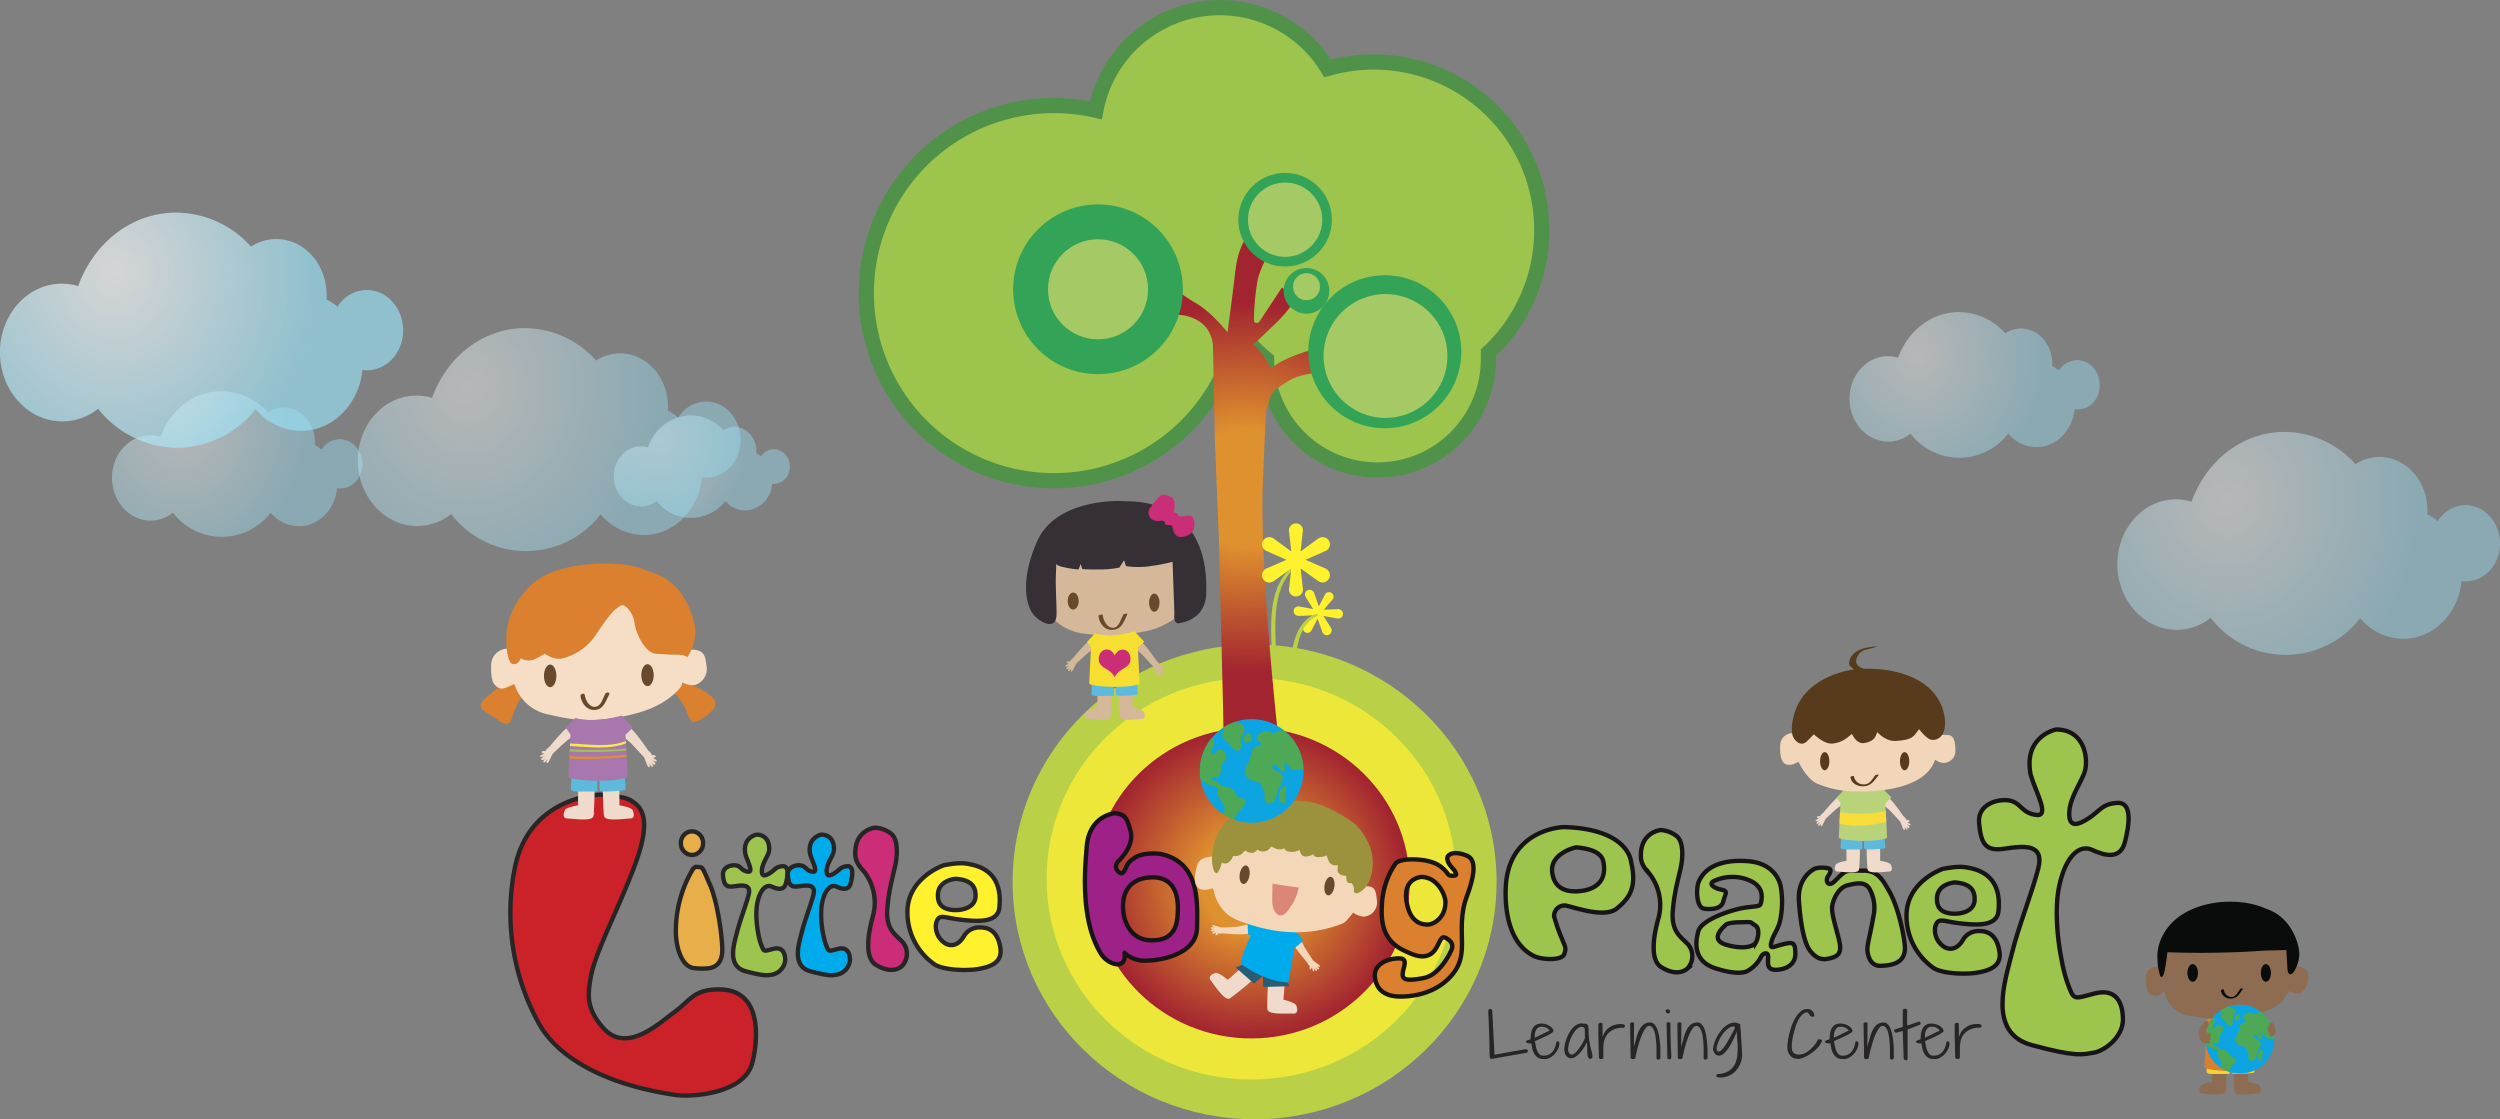
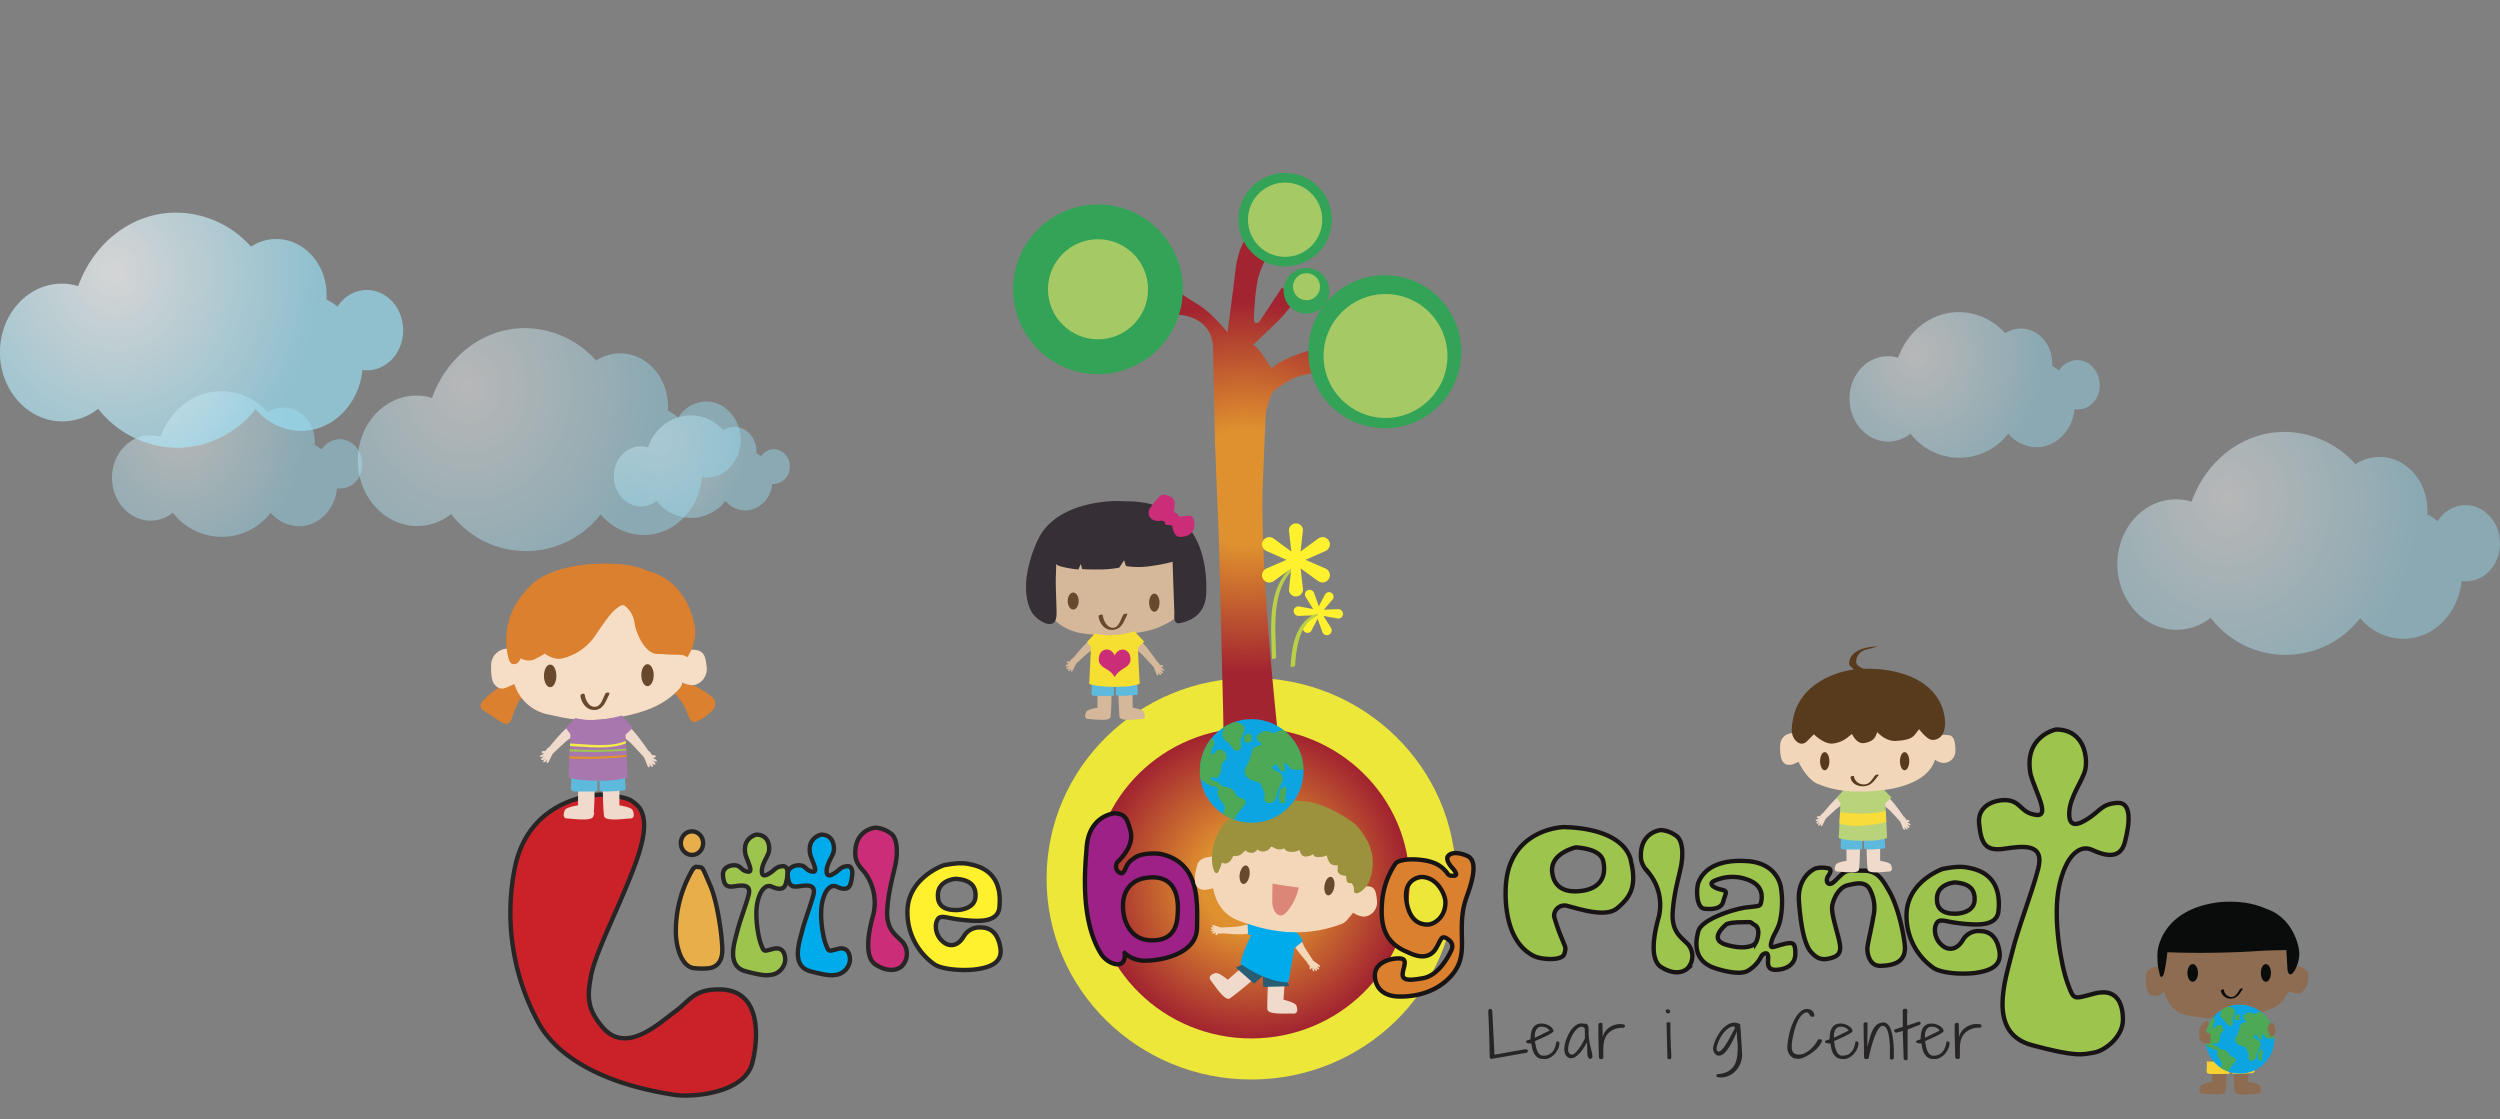
<svg xmlns="http://www.w3.org/2000/svg" xmlns:xlink="http://www.w3.org/1999/xlink" viewBox="0 0 628.45 281.36">
  <rect x="0" y="0" width="628.45" height="281.36" fill="#808080" stroke="none" />
  <defs>
    <style>.cls-1,.cls-2{fill:none;}.cls-1{clip-rule:evenodd;}.cls-3{opacity:0.43;}.cls-4{fill:url(#radial-gradient);}.cls-5{fill:url(#radial-gradient-2);}.cls-6{opacity:0.67;}.cls-7{fill:url(#radial-gradient-3);}.cls-8{fill:url(#radial-gradient-4);}.cls-9{fill:url(#radial-gradient-5);}.cls-10{fill:url(#radial-gradient-6);}.cls-11{fill:#b9d047;}.cls-12{fill:#ece738;}.cls-13{fill:url(#radial-gradient-7);}.cls-14{fill:#cb2229;}.cls-14,.cls-15,.cls-16,.cls-17,.cls-18,.cls-19{stroke:#272525;stroke-linecap:round;stroke-linejoin:round;}.cls-14,.cls-15,.cls-16,.cls-17,.cls-18,.cls-19,.cls-31,.cls-32,.cls-55{stroke-width:1.1px;}.cls-15{fill:#e7ae4a;}.cls-16,.cls-29,.cls-55,.cls-62{fill:#9dc44d;}.cls-17,.cls-42{fill:#00abeb;}.cls-18,.cls-35,.cls-39{fill:#cb2d78;}.cls-19,.cls-67{fill:#fff12d;}.cls-20,.cls-22,.cls-56{fill:#f0dacb;}.cls-20,.cls-56{stroke:#f0dacb;}.cls-20,.cls-45{stroke-width:0.55px;}.cls-21{fill:#5ebadd;}.cls-23,.cls-32{fill:#da802f;}.cls-23,.cls-24,.cls-25,.cls-38,.cls-39,.cls-47,.cls-48,.cls-49,.cls-52,.cls-57,.cls-61{fill-rule:evenodd;}.cls-24{fill:#f5dec5;}.cls-25{fill:#a777ae;}.cls-26{fill:#69492d;}.cls-27{clip-path:url(#clip-path);}.cls-28{fill:#f5ec49;}.cls-30{fill:#df912f;}.cls-31{fill:#9e2188;}.cls-31,.cls-32,.cls-55{stroke:#181415;}.cls-33,.cls-37{fill:#d4b899;}.cls-34{fill:#362f35;}.cls-36{fill:#674a2d;}.cls-37{stroke:#d4b899;stroke-width:0.47px;}.cls-38{fill:#f7df31;}.cls-40{fill:#f3d7b8;}.cls-41{fill:#285d74;}.cls-43{fill:#9c913d;}.cls-44{fill:#db8676;}.cls-45,.cls-48,.cls-54{fill:#8d6c51;}.cls-45{stroke:#8d6c51;}.cls-46{fill:#f5d230;}.cls-47{fill:#da7f30;}.cls-49,.cls-53{fill:#0a0c0c;}.cls-50{fill:#0da4e2;}.cls-51{clip-path:url(#clip-path-2);}.cls-52{fill:#4da955;}.cls-56{stroke-width:0.45px;}.cls-57{fill:#b9d37a;}.cls-58{fill:#f2d6b9;}.cls-59{fill:#573b1c;}.cls-60{clip-path:url(#clip-path-3);}.cls-61{fill:#f8dc39;}.cls-62{stroke:#51924b;stroke-width:3.83px;}.cls-63{fill:url(#radial-gradient-8);}.cls-64{fill:#33a357;}.cls-65{fill:#a5c965;}.cls-66{clip-path:url(#clip-path-4);}.cls-68{fill:#272525;}</style>
    <radialGradient id="radial-gradient" cx="55.89" cy="-1161.32" r="27.17" gradientTransform="matrix(1, -0.02, 0.03, 1.11, 144.32, 1400.66)" gradientUnits="userSpaceOnUse">
      <stop offset="0" stop-color="#fff" />
      <stop offset="0.82" stop-color="#98dff5" />
    </radialGradient>
    <radialGradient id="radial-gradient-2" cx="-64.26" cy="-1166.68" r="38.61" xlink:href="#radial-gradient" />
    <radialGradient id="radial-gradient-3" cx="-79.46" cy="-1201.69" r="62.24" xlink:href="#radial-gradient" />
    <radialGradient id="radial-gradient-4" cx="8.18" cy="-1174.32" r="59.06" xlink:href="#radial-gradient" />
    <radialGradient id="radial-gradient-5" cx="372.84" cy="-1174.8" r="38.61" xlink:href="#radial-gradient" />
    <radialGradient id="radial-gradient-6" cx="449.67" cy="-1140.91" r="59.06" xlink:href="#radial-gradient" />
    <radialGradient id="radial-gradient-7" cx="314.55" cy="221.99" r="39.43" gradientUnits="userSpaceOnUse">
      <stop offset="0" stop-color="#df912f" />
      <stop offset="0.31" stop-color="#df912f" />
      <stop offset="0.99" stop-color="#a22430" />
    </radialGradient>
    <clipPath id="clip-path">
      <path class="cls-1" d="M144.58,180.49,142.24,183l1.17,1.62-.54,10.78s2.43,1.08,9.61.81a17.61,17.61,0,0,0,5.3-.81l-.54-10.69,1.89-1.8-2.88-3.05S150.06,181.93,144.58,180.49Z" />
    </clipPath>
    <clipPath id="clip-path-2">
      <circle class="cls-2" cx="563.06" cy="261.22" r="8.67" />
    </clipPath>
    <clipPath id="clip-path-3">
      <path class="cls-1" d="M463.56,198.5l-1.9,2.05,1,1.32-.44,8.79s2,.88,7.84.66a14.36,14.36,0,0,0,4.32-.66l-.44-8.72,1.54-1.46L473.08,198S468,199.67,463.56,198.5Z" />
    </clipPath>
    <radialGradient id="radial-gradient-8" cx="313.02" cy="122.63" r="47.03" xlink:href="#radial-gradient-7" />
    <clipPath id="clip-path-4">
      <circle class="cls-2" cx="314.65" cy="193.8" r="13.03" />
    </clipPath>
  </defs>
  <title>Asset 1</title>
  <g id="Layer_2" data-name="Layer 2">
    <g id="Layer_1-2" data-name="Layer 1">
      <g class="cls-3">
        <path class="cls-4" d="M198.54,117.14a4.19,4.19,0,0,0-4.14-4.23,3.86,3.86,0,0,0-3.06,1.82,6.79,6.79,0,0,0-1.2-.79,7.16,7.16,0,0,0,0-.77c-.13-3.36-2.7-6-5.74-5.86a5.07,5.07,0,0,0-2.56.83,11.07,11.07,0,0,0-8.66-3.73,11.7,11.7,0,0,0-10.3,8.06,6.19,6.19,0,0,0-2.07-.26c-3.76.16-6.67,3.67-6.51,7.84s3.35,7.42,7.11,7.26a6.33,6.33,0,0,0,3.66-1.38,10.9,10.9,0,0,0,17.29,0,6.52,6.52,0,0,0,5.25,2.39,7.11,7.11,0,0,0,6.48-6.68,3.6,3.6,0,0,0,.65,0A4.22,4.22,0,0,0,198.54,117.14Z" />
      </g>
      <g class="cls-3">
        <path class="cls-5" d="M91.08,116.42c-.14-3.46-2.77-6.15-5.89-6A5.48,5.48,0,0,0,80.84,113a9.64,9.64,0,0,0-1.71-1.12,10.16,10.16,0,0,0,0-1.09C79,106,75.31,102.28,71,102.46a7.21,7.21,0,0,0-3.64,1.18A15.74,15.74,0,0,0,55,98.35c-6.71.29-12.31,5-14.65,11.45a8.79,8.79,0,0,0-2.94-.37c-5.34.23-9.48,5.22-9.25,11.14s4.76,10.54,10.1,10.31a9,9,0,0,0,5.21-2,15.48,15.48,0,0,0,24.58,0,9.26,9.26,0,0,0,7.46,3.39c4.84-.21,8.69-4.32,9.2-9.49a5.13,5.13,0,0,0,.92,0C88.8,122.78,91.22,119.88,91.08,116.42Z" />
      </g>
      <g class="cls-6">
        <path class="cls-7" d="M101.34,82.6c-.22-5.57-4.47-9.91-9.49-9.7a8.84,8.84,0,0,0-7,4.18,15.55,15.55,0,0,0-2.76-1.8,16.41,16.41,0,0,0,0-1.76C81.8,65.81,75.92,59.81,69,60.1A11.62,11.62,0,0,0,63.09,62a25.36,25.36,0,0,0-19.83-8.54c-10.81.47-19.84,8-23.61,18.46a14.18,14.18,0,0,0-4.73-.6C6.31,71.71-.36,79.75,0,89.3s7.66,17,16.28,16.62a14.49,14.49,0,0,0,8.39-3.16,25.57,25.57,0,0,0,20.92,9.79,25.47,25.47,0,0,0,18.69-9.71,14.92,14.92,0,0,0,12,5.47c7.8-.34,14-7,14.83-15.3a8.24,8.24,0,0,0,1.49.07C97.67,92.86,101.56,88.17,101.34,82.6Z" />
      </g>
      <g class="cls-3">
        <path class="cls-8" d="M186.16,110.14c-.21-5.29-4.24-9.4-9-9.2a8.39,8.39,0,0,0-6.65,4,14.75,14.75,0,0,0-2.62-1.71,15.53,15.53,0,0,0,0-1.67c-.29-7.31-5.87-13-12.47-12.73a11,11,0,0,0-5.57,1.81A24.07,24.07,0,0,0,131,82.5c-10.26.44-18.83,7.61-22.4,17.52a13.44,13.44,0,0,0-4.49-.57c-8.17.35-14.51,8-14.15,17s7.27,16.12,15.45,15.77a13.75,13.75,0,0,0,8-3,23.68,23.68,0,0,0,37.59.07,14.17,14.17,0,0,0,11.41,5.19c7.4-.32,13.29-6.6,14.08-14.52a7.84,7.84,0,0,0,1.41.07C182.67,119.88,186.37,115.43,186.16,110.14Z" />
      </g>
      <g class="cls-3">
        <path class="cls-9" d="M527.82,96.54c-.14-3.46-2.77-6.15-5.89-6a5.48,5.48,0,0,0-4.35,2.59A9.63,9.63,0,0,0,515.87,92a10.16,10.16,0,0,0,0-1.09c-.19-4.78-3.84-8.51-8.15-8.32a7.21,7.21,0,0,0-3.64,1.18,15.74,15.74,0,0,0-12.3-5.3c-6.71.29-12.31,5-14.65,11.45a8.79,8.79,0,0,0-2.94-.37c-5.34.23-9.48,5.22-9.25,11.14s4.76,10.54,10.1,10.31a9,9,0,0,0,5.21-2,15.48,15.48,0,0,0,24.58,0,9.26,9.26,0,0,0,7.46,3.39c4.84-.21,8.69-4.32,9.2-9.49a5.13,5.13,0,0,0,.92,0C525.54,102.9,528,100,527.82,96.54Z" />
      </g>
      <g class="cls-3">
        <path class="cls-10" d="M628.44,136.19c-.21-5.29-4.24-9.4-9-9.2a8.39,8.39,0,0,0-6.65,4,14.74,14.74,0,0,0-2.62-1.71,15.53,15.53,0,0,0,0-1.67c-.29-7.31-5.87-13-12.47-12.73a11,11,0,0,0-5.57,1.81,24.07,24.07,0,0,0-18.82-8.1c-10.26.44-18.83,7.61-22.4,17.52a13.45,13.45,0,0,0-4.49-.57c-8.17.35-14.51,8-14.15,17s7.27,16.12,15.45,15.77a13.75,13.75,0,0,0,8-3,23.68,23.68,0,0,0,37.59.07,14.16,14.16,0,0,0,11.41,5.19c7.4-.32,13.29-6.6,14.08-14.52a7.83,7.83,0,0,0,1.41.07C625,145.93,628.65,141.48,628.44,136.19Z" />
      </g>
-       <ellipse class="cls-11" cx="315.38" cy="221.69" rx="60.83" ry="59.67" />
      <ellipse class="cls-12" cx="314.55" cy="220.89" rx="51.46" ry="50.48" />
      <ellipse class="cls-13" cx="314.55" cy="221.99" rx="39.81" ry="39.05" />
      <path class="cls-14" d="M150.95,199.75s-17.85.18-21.53,18.4A57.66,57.66,0,0,0,135.31,257c1.35,2.46,7.73,14.17,34.22,18.22,4.55.69,17.3-.37,19.5-7.73.89-3,4-18.77-8.28-18.77-6.44,0-7.18,2.76-11.22,5.7s-12.14,10.67-18,3.86c-4.15-4.8-3.86-8.1-2.94-13.06s5.89-15.09,8.83-22.26,7.18-17.3,2.21-21C158.65,201.26,158.31,200.31,150.95,199.75Z" />
      <path class="cls-15" d="M174.21,218.42a30.46,30.46,0,0,0-4.3,16.47c.15,3.5,1.53,8.29,4.71,8.49a16,16,0,0,0,3.68,0c1.23-.2,3.38-1,3.27-4.91s-1.33-12.07-3.07-16-1.74-4.5-2.76-4.5S175.13,217.6,174.21,218.42Z" />
      <path class="cls-16" d="M190.14,209.81s-3.58.72-2.76,4.91c.51,1.84,2.15,4.61.61,4.4s-1.64-1.23-2.76-1.53-3.68.2-3.48,2.46.72,3.07,2.76,2.76,4.4-.61,3.68,2.15-2.15,6.34-2.87,9.21-2.76,8.7,2.15,10,5.53,1,6.75.82a4.17,4.17,0,0,0,3.17-3.58c0-1.84-.72-3.48-3.07-2.87s-2.25.82-3-1.13-1.64-7.16-.92-10.54,2.25-4.6,3.58-4,3.07,1.13,3.58-.82.82-4.4-.82-4.3-1.84.82-3.07,1.64-2.25,1.13-2.15-.61,1.43-3.38,1.74-4.61S193.31,209.81,190.14,209.81Z" />
      <path class="cls-17" d="M206.42,209.81s-3.58.72-2.76,4.91c.51,1.84,2.15,4.61.61,4.4s-1.64-1.23-2.76-1.53-3.68.2-3.48,2.46.72,3.07,2.76,2.76,4.4-.61,3.68,2.15-2.15,6.34-2.87,9.21-2.76,8.7,2.15,10,5.53,1,6.75.82a4.17,4.17,0,0,0,3.17-3.58c0-1.84-.72-3.48-3.07-2.87s-2.25.82-3-1.13-1.64-7.16-.92-10.54,2.25-4.6,3.58-4,3.07,1.13,3.58-.82.82-4.4-.82-4.3-1.84.82-3.07,1.64-2.25,1.13-2.15-.61,1.43-3.38,1.74-4.61S209.59,209.81,206.42,209.81Z" />
      <path class="cls-18" d="M220,208.06s-5.09.45-5,6.52c0,1.79.8,3,2.23,4.55a12.77,12.77,0,0,1,2.32,10.72c-1.25,4.38-2.41,10.8.63,12.68s5.27,1.43,6.52.36a4.55,4.55,0,0,0,.27-6c-1.7-1.87-4.29-3.12-3.93-8.3s1.7-9.2,2.14-11.7.54-6.34-1.43-7.5A7.07,7.07,0,0,0,220,208.06Z" />
      <path class="cls-19" d="M251.48,238.33c-.54-3.57-2.32-5.18-4.91-5.18a4.5,4.5,0,0,0-4.29,2.23c-1,1.7-2.59,2.77-4.46,1.88a5,5,0,0,1-2.5-5.18c.45-1.61,1.07-1.79,2.86-1.43a41,41,0,0,0,6.25.8c2.23.09,6.43.18,6.79-3.3s.09-9.29-7-10.81c-1.53-.33-2.86-.62-7,.18,0,0-9.2,3.12-9.11,11.88a15.93,15.93,0,0,0,6.7,12.95c1.93,1.43,7.68,1.79,11,1.25S252,241.9,251.48,238.33Zm-11.25-17.41c4.46.27,5.06,2.5,5,4.38-.09,2.95-3.48,3.48-4.91,3.48-4.38,0-4.55-2.5-4.55-3.75C235.77,221.19,240.23,220.92,240.23,220.92Z" />
      <path class="cls-20" d="M155.43,194.9v7.78s3.08.43,3.37,1.15.51,1.67-.41,1.65-6,.8-6.29-.42a79.76,79.76,0,0,1-.25-8.66,8.26,8.26,0,0,0-.49-2.05s4.14-.48,4.07.55" />
      <path class="cls-20" d="M145.59,194.9v7.78s-3.08.43-3.37,1.15-.51,1.67.41,1.65,6,.8,6.29-.42a79.66,79.66,0,0,0,.25-8.66,8.27,8.27,0,0,1,.49-2.05s-4.14-.48-4.07.55" />
      <path class="cls-21" d="M143.61,196.12l-.07,1.86s-.28,1,1.24,1h4l1.38-.07v-2.55h.55v2.21s-.14.41,1.66.41,4.07-.28,4.07-.28.9.14.83-.62-.21-2.69-.21-2.69H143.54Z" />
      <path class="cls-22" d="M155.73,184.48s2.3,1.74,3.08,2.55,3.07,3.31,3.07,3.31.61,1.43.72,1.77.41.92.65.75-.1-1-.1-1,.6,1.11.94.88-.62-1.28-.62-1.28.83,1,1.22.72-.85-1.17-.85-1.17,1.14.71,1.26.33-1-.78-1-.78.9-.21.75-.48a.86.86,0,0,0-.94-.21s-.43-.93-.89-1.11c0,0-4.33-6.41-5.41-6.27s-1.84,2-1.84,2" />
      <path class="cls-22" d="M145.39,184.23s-2.36,1.5-3.19,2.22-3.23,3-3.23,3-.7,1.33-.83,1.66-.48.85-.69.68.18-.95.18-.95-.67,1-1,.77.71-1.19.71-1.19-.88.9-1.24.6.91-1.06.91-1.06-1.16.59-1.24.22,1.06-.67,1.06-.67-.85-.27-.69-.52a.84.84,0,0,1,.93-.13s.49-.87.95-1c0,0,4.71-5.85,5.74-5.63s1.62,2,1.62,2" />
      <path class="cls-23" d="M125.71,172.77a8.37,8.37,0,0,0-2.25,1.53,14.65,14.65,0,0,0-2.34,2.16,1.41,1.41,0,0,0,.36,2.07c1.26.9,4.31,2.87,4.31,2.87s2.07,1.53,2.79-.54a26.12,26.12,0,0,1,1.8-4.49c.45-.63.9-1.35.9-1.35l-.81-3.14-2.16-.18Z" />
      <path class="cls-23" d="M169.64,174.38a14,14,0,0,1,2.88,4.22c.72,2.07,1.26,3.5,2.78,2.7a12.26,12.26,0,0,0,3.86-2.79,2.29,2.29,0,0,0-.27-3.41,21.47,21.47,0,0,0-4-2.52,5,5,0,0,0-2.25-.63l-1.08-.18Z" />
      <path class="cls-24" d="M127.87,163.06a4.17,4.17,0,0,0-4.4,4.4,12.08,12.08,0,0,0,.36,3.77c.27.63,1.35,2.52,3.41,1.62l2.07-.9a11.16,11.16,0,0,0,8.45,7.64c2.7.51,7.37,2.07,15.18,1.08s13.57-3.06,17.43-7.1c1.42-1.48,1.08-2,1.08-2s2.16,1,3.5.54a4.25,4.25,0,0,0,2.7-4.49c-.36-2.25-.27-4.4-4-4.31a32.28,32.28,0,0,1-7.37-.81l-4.94-7.1-4.94-6-7.28,2.34-7.46,2.52L133,156.68l-2.78,2Z" />
      <path class="cls-23" d="M154.55,141.77s-16.08-1.35-22.37,6.74a18,18,0,0,0-4.85,14c.18,2.08.63,4.31,1.53,4.4a1.51,1.51,0,0,0,1.71-.81l.36-.63h0a3.76,3.76,0,0,0,3.23.36,27.23,27.23,0,0,0,2.79-1.53s2.25,1.8,4.58,1.17a14,14,0,0,0,8.09-5.66c2.34-3.5,4.13-5.93,5.12-6.65s1.71-1.53,2.61-.63a6.46,6.46,0,0,1,2.16,4.13c.27,2.16,2.52,7.73,5.75,7.73,1.89,0,2.16.18,4,.18s2.61.09,3.05.36l.45.27a11.07,11.07,0,0,0,1.89-7.91c-.81-4.31-3.68-11.68-11.77-13.75A21.27,21.27,0,0,0,154.55,141.77Z" />
      <path class="cls-25" d="M144.58,180.49,142.24,183l1.17,1.62-.54,10.78s2.43,1.08,9.61.81a17.61,17.61,0,0,0,5.3-.81l-.54-10.69,1.89-1.8-2.88-3.05S150.06,181.93,144.58,180.49Z" />
      <ellipse class="cls-26" cx="138.3" cy="169.9" rx="1.56" ry="2.85" />
      <ellipse class="cls-26" cx="162.77" cy="169.72" rx="1.56" ry="2.76" />
      <path class="cls-26" d="M145.9,174.89c.25,1.94,1.65,3.79,3.79,3.57s2.63-2.39,3.47-3.94c.29-.54-.79-.57-1-.14-.56,1-1,3.05-2.36,3.27-1.71.28-2.63-1.68-2.81-3-.07-.51-1.13-.24-1.07.29Z" />
      <g class="cls-27">
        <path class="cls-28" d="M143,187.52c4.61.21,10.31,1.1,14.66-.78.7-.3.06-.67-.43-.45-3.83,1.65-9.73.79-13.8.6-.42,0-1.17.59-.43.63Z" />
        <path class="cls-29" d="M142.66,188.85a111.34,111.34,0,0,0,14.66-.15c.49,0,1-.58.18-.5a109.35,109.35,0,0,1-14.38.12c-.35,0-1.19.5-.45.52Z" />
        <path class="cls-30" d="M142.67,190.66a95.59,95.59,0,0,0,15-.42c.51-.07.93-.65.17-.55a93.83,93.83,0,0,1-14.68.4c-.38,0-1.18.55-.44.57Z" />
      </g>
      <ellipse class="cls-15" cx="173.95" cy="211.95" rx="2.81" ry="2.97" />
      <path class="cls-31" d="M292,214.72c-1.07-.25-5.37-.45-7.1,1.18a4,4,0,0,0-1.64,1.73c-.55,1.18-.91,2.18-1.64,1.82a1.78,1.78,0,0,1-.45-3c1.36-1.36,3.91-4.37,3-7.65s-1.37-4.1-3.91-4.37c0,0-6.55.46-7.1,8.65-.25,3.82-1.91,17.66,3.55,26.58,1.28,2.1,3.73,3.09,4.91,2.64s1.18-1.82,1.09-2.73a7.54,7.54,0,0,0,5.64,1.91c3.82-.09,12.47-1.73,12.56-8.28S301.62,217,292,214.72Zm4,15.66c-.45,5.92-4.73,6-6.64,6-5.46-.09-6.7-5.2-6.92-6.73-1.18-8.28,5.37-8.92,5.37-8.92a11.71,11.71,0,0,1,2.37-.18C297,220.91,296.11,228.64,296,230.37Z" />
      <path class="cls-32" d="M368.94,215.21c-1.31-.63-4-1.38-5,.09-.37.55.09,1.75,1.1,2.85s1.47,2,.37,2-1.2-.09-1.66-.74a7.49,7.49,0,0,0-3.77-2.67c-2.67-.92-8-1.1-9.2.37a20.17,20.17,0,0,0-3.4,10.4c-.28,4.88.55,9.2,5.89,11.59,1.24.56,3.4,1.66,5.24,1.2s2.48-1.84,3.13-3.13.92-1.93,2-1.29,1.93,1.56,1.1,3.22-3.22,6.16-7.08,6.81c-2.48.41-5,.83-5.06-.83s1.56-4-.64-4.14-6.35.92-6.35,4.23c0,1.1.37,5.34,6.35,5.34,1.2,0,8.1.09,12.79-5.15,2.18-2.44,2.85-4.78,2.76-8.83s-.18-7.36,1.2-11.13S371.61,216.5,368.94,215.21Zm-10.12,17.2c-4.32,0-5.16-4.61-5.34-6.62-.46-5.15,3.86-5.34,3.86-5.34,4.14.09,5.91,4.6,6,6.07C363.51,230.57,360.48,232.42,358.82,232.42Z" />
      <path class="cls-33" d="M265.09,155.85a12.76,12.76,0,0,0,6.62,3.31,43.53,43.53,0,0,0,12.14.18c5.24-.64,7.08-1.38,9-2.39a15.59,15.59,0,0,0,2.58-1.56l-.09-15.27-8-.46-16.28-.83-6-.09-1.56,3.5Z" />
      <path class="cls-34" d="M281.47,125.95s-15.16-.6-20.33,9.26c-1,1.92-5.29,11.55-2,18.28.8,1.65,3.15,3.37,4.62,3.37.64,0,1.84-.09,1.84-2.67s-.28-6.9-.18-9.38.09-3.13.09-3.13-.09.55,2.39,1a22.42,22.42,0,0,0,3.22.46l.55-1.38.37,1.29a40.21,40.21,0,0,0,4,.09,24.32,24.32,0,0,0,5.34-.46l1.2-1.84.46,1.47a20.85,20.85,0,0,0,6.72-.09,40.73,40.73,0,0,0,5-1l.46,13.06s-.37,2.67,1.2,2.39,6.72-1.38,6.81-7.73c0-2.3,1-18.58-14.08-22.26a24.49,24.49,0,0,0-5-.64C282.3,126,281.47,125.95,281.47,125.95Z" />
      <path class="cls-35" d="M295.19,128.07s.5-2.58-.83-3.16-2.08-.91-3.08.08a24.78,24.78,0,0,0-2.24,2.83,2,2,0,0,0,.58,2.74,3,3,0,0,0,2.16.33c.75,0,1,.17,1.08.58s.08.5.83.5.91,0,1.08.67.5,2.33,1.91,2.33,3.16-.58,3.49-2.33-.33-3-1.08-3a9.53,9.53,0,0,0-2,.17c-1.08.17-.75-.5-1.25-.75a4.56,4.56,0,0,0-.83-.33Z" />
      <ellipse class="cls-36" cx="269.78" cy="151.09" rx="1.38" ry="2.14" />
      <ellipse class="cls-36" cx="290.17" cy="151.5" rx="1.31" ry="2.28" />
      <path class="cls-37" d="M284.49,171.49v6.62s2.62.37,2.86,1,.43,1.42-.35,1.4-5.13.68-5.35-.36a67.67,67.67,0,0,1-.21-7.36A7.05,7.05,0,0,0,281,171s3.52-.41,3.46.46" />
      <path class="cls-37" d="M276.12,171.49v6.62s-2.62.37-2.87,1-.43,1.42.35,1.4,5.13.68,5.35-.36a67.78,67.78,0,0,0,.21-7.36,7,7,0,0,1,.42-1.74s-3.52-.41-3.46.46" />
      <path class="cls-21" d="M274.44,172.53l-.06,1.59s-.23.82,1.06.82h3.4l1.17-.06V172.7h.47v1.88s-.12.35,1.41.35,3.46-.23,3.46-.23.76.12.7-.53-.18-2.29-.18-2.29h-11.5Z" />
      <path class="cls-33" d="M284.74,162.63s2,1.48,2.62,2.17,2.61,2.82,2.61,2.82.52,1.21.61,1.51.35.78.56.64-.09-.84-.09-.84.51.95.8.75-.53-1.09-.53-1.09.7.85,1,.62-.72-1-.72-1,1,.6,1.07.28-.88-.66-.88-.66.76-.18.64-.41a.73.73,0,0,0-.8-.18s-.37-.79-.76-.94c0,0-3.69-5.45-4.6-5.33s-1.57,1.67-1.57,1.67" />
      <path class="cls-33" d="M276,162.41s-2,1.28-2.71,1.89-2.75,2.52-2.75,2.52-.6,1.13-.71,1.41-.4.73-.59.58.15-.81.15-.81-.57.87-.84.66.6-1,.6-1-.75.76-1.05.51.78-.9.78-.9-1,.5-1.06.18.9-.57.9-.57-.73-.23-.59-.45a.71.71,0,0,1,.79-.11s.42-.74.81-.85c0,0,4-5,4.88-4.79s1.38,1.74,1.38,1.74" />
      <path class="cls-38" d="M275.26,159.23l-2,2.14,1,1.38-.46,9.17s2.06.92,8.18.69a15,15,0,0,0,4.51-.69l-.46-9.09,1.6-1.53-2.45-2.6S279.92,160.46,275.26,159.23Z" />
      <path class="cls-39" d="M280.21,164.79c-1-2.41-4-1.85-4,.95,0,1.53,1.4,2.11,2.33,2.72a4.5,4.5,0,0,1,1.66,1.76,5,5,0,0,1,1.65-1.77c.92-.65,2.34-1.19,2.33-2.72C284.18,162.92,281.2,162.48,280.21,164.79Z" />
      <path class="cls-26" d="M276.14,154.91c.26,2,1.71,3.74,3.89,3.4s2.54-2.35,3.38-3.92c.13-.24-.89-.15-1.06.15-.56,1-1.05,3.2-2.48,3.27-1.64.07-2.5-1.85-2.67-3.19,0-.3-1.11-.07-1.07.29Z" />
      <path class="cls-20" d="M322.91,243.76l-.56,7.76s3,.65,3.28,1.39.39,1.7-.53,1.61-6.08.36-6.25-.87a80,80,0,0,1,.38-8.65,8.28,8.28,0,0,0-.34-2.08s4.16-.19,4,.84" />
      <path class="cls-20" d="M314.51,241.54l-5.86,5.12s-2.35-2-3.08-1.78-1.59.72-1,1.4,3.37,5.07,4.46,4.46a79.91,79.91,0,0,0,6.68-5.51,8.26,8.26,0,0,1,1.87-1s-2.36-3.44-3.09-2.71" />
      <path class="cls-40" d="M313.81,232.37s-2.27.53-3.18.6-3.65.19-3.65.19-1.2-.36-1.47-.47-.78-.22-.81,0,.67.45.67.45-1-.2-1,.13,1.12.28,1.12.28-1,0-1.08.38,1.16.08,1.16.08-1,.34-.85.61,1-.24,1-.24-.34.67-.09.72.6-.3.62-.48a2.13,2.13,0,0,0,1.15,0s6.22.62,6.69-.13-.27-2.16-.27-2.16" />
      <path class="cls-40" d="M326.74,235.45s.89,2.16,1.36,2.93,2,3.08,2,3.08,1,.77,1.24.92.63.51.46.66-.75-.28-.75-.28.75.7.49.92-.88-.75-.88-.75.61.85.32,1.1-.74-.9-.74-.9.32,1,0,1.05-.4-1-.4-1-.35.66-.53.49a.7.7,0,0,1,0-.78s-.64-.53-.68-.92c0,0-4.12-4.7-3.79-5.52s1.91-1,1.91-1" />
      <polygon class="cls-41" points="312.31 242.49 310.65 243.23 315.25 247.28 317.46 245.34 317.55 248.1 324.17 247.92 322.61 245.07 318.75 243.78 315.34 242.86 312.31 242.49" />
      <path class="cls-42" d="M313.59,232.14l.18,2.85.74.09s-2.3,4.69-2.58,6.72-.09.46-.09.46,6.07,4.6,12.05,4.69l1.47-8.56,2.12-1.75a4.23,4.23,0,0,0-2-2.48,19.67,19.67,0,0,0-6-1.93C317.92,232,313.59,232.14,313.59,232.14Z" />
      <path class="cls-40" d="M304.35,215.39s-2.76.07-3.31,1.86-1.79,6.28,1.59,6.42a4.05,4.05,0,0,0,1.52-.21l.83-.14s.69,5.86,6,7.94,15,5.18,26,1.1c1.37-.5,1.52-1,2.35-1.93l.83-1a5.4,5.4,0,0,0,2.69,1,3.58,3.58,0,0,0,3.31-3.8c-.21-2.42-.48-3.66-2.07-3.8s-3-.34-3-.34-1.8-7.11-5.73-8.63-17-2.69-20.22-2.28-5.18.62-6,1-3.17,2-3.17,2Z" />
      <path class="cls-43" d="M339.58,206.39s-5.8-4.23-10.95-4.88c-2.57-.32-11.41-1.1-17.94,2.85a13.79,13.79,0,0,0-6,10.76,9.44,9.44,0,0,0,.32,3.29c.28.9.76,1.59,1.31.62a9.19,9.19,0,0,0,.83-2.21,1.56,1.56,0,0,0,1.66,0,3.48,3.48,0,0,0,1.17-1.66,2.69,2.69,0,0,0,2.21-.55l.83-.83a2.65,2.65,0,0,0,1.79.62,1.92,1.92,0,0,0,1.31-.9s.21.48,1.31.55a2.26,2.26,0,0,0,2-1.1c.41-.48,1.45,1.24,3.45.28,0,0,.07.76,1.45.9a3.93,3.93,0,0,0,2.35-.48s.28,1.66,1.45,1.66a4,4,0,0,0,2.07-.62s-.21.83,1.38.76,1.93-.48,1.93-.48a5.73,5.73,0,0,0,.62,1.72,1.77,1.77,0,0,0,1.59.83h.62s-.35,1.59.21,2,.35.41,1.1.55l.76.14a5.32,5.32,0,0,0,.14,1.24.8.8,0,0,0,.83.55h.35a2.2,2.2,0,0,1,.62,1.31c0,.69-.07,1.17.62,1.24s2.55-1.24,3.24-3.1a12,12,0,0,0-1.1-11.11,14.13,14.13,0,0,0-2.41-3.11C339.75,206.42,339.58,206.39,339.58,206.39Z" />
      <path class="cls-44" d="M319.9,222.12s1.93.37,4,.64,2.58.37,2.58.37a14.66,14.66,0,0,1-1.66,4.23c-1.1,1.66-1.93,2.85-3,2.76s-2-1.56-2-3.77S319.9,222.12,319.9,222.12Z" />
      <ellipse class="cls-36" cx="312.86" cy="219.87" rx="2.35" ry="1.24" transform="translate(46.05 493.8) rotate(-80.85)" />
      <ellipse class="cls-36" cx="333.28" cy="223.46" rx="2.35" ry="1.24" transform="matrix(0.16, -0.99, 0.99, 0.16, 59.64, 516.94)" />
      <path class="cls-45" d="M564.91,265.41v6.79s2.68.38,2.94,1,.44,1.46-.36,1.44-5.26.7-5.49-.36a69.39,69.39,0,0,1-.21-7.55,7.23,7.23,0,0,0-.43-1.79s3.61-.42,3.55.48" />
      <path class="cls-45" d="M556.33,265.41v6.79s-2.68.38-2.94,1-.44,1.46.36,1.44,5.26.7,5.49-.36a69.19,69.19,0,0,0,.21-7.55,7.22,7.22,0,0,1,.43-1.79s-3.61-.42-3.55.48" />
      <path class="cls-46" d="M554.77,267.52l-.06,1.62s-.24.84,1.08.84h3.49l1.2-.06V267.7H561v1.92s-.12.36,1.45.36a35.5,35.5,0,0,0,3.55-.24s.78.12.72-.54-.18-2.35-.18-2.35H554.71Z" />
-       <path class="cls-47" d="M555.62,255.45l-2,2.19,1,1.41-.47,9.4s2.11.94,8.38.71a15.33,15.33,0,0,0,4.62-.71l-.47-9.32,1.65-1.57-2.51-2.66S560.39,256.7,555.62,255.45Z" />
      <path class="cls-48" d="M576.29,243.15,574.82,237l-27-1.38-4.23,3.22.62,4.46-1.64-.32s-2.94-.09-3.13,2.3.21,4.57,1.47,4.88a2.3,2.3,0,0,0,2.3-.28,1.9,1.9,0,0,0,.83-.83s.83,5.24,5.8,6.16,8,1.29,13.61.37,9.11-2.21,10.58-4.32l1.47-2.12a7.14,7.14,0,0,0,2.21.64c.83,0,1.93-1.23,2.21-2.21s.83-3-.28-3.75a4,4,0,0,0-2-.9,1.37,1.37,0,0,0-1.38.69Z" />
      <path class="cls-49" d="M559.91,226.68s-13.25-.18-17,10.21a10.58,10.58,0,0,0-.55,4.32,12.18,12.18,0,0,0,.46,3.31c.09.64.37,1.56.92.74s1.1-5.89,1.1-5.89,6.07.28,13.8.09,8.56-.46,12.33-.55l3.77-.09.28,4.78s.09,1.56.92,1.29S578,242,578,239.75s-1.84-9.2-8.37-11.32a20.62,20.62,0,0,0-5.7-1.56A27,27,0,0,0,559.91,226.68Z" />
      <circle class="cls-50" cx="563.06" cy="261.22" r="8.67" />
      <g class="cls-51">
        <path class="cls-52" d="M558.46,254.13s0,0-.18.46a1.29,1.29,0,0,0,.27,1.42c.46.46.64.46,1,1s.6.78,1,.87.78-.41.73-1a2.42,2.42,0,0,1,.14-1.47c.23-.27.64-1.33.28-1.65a2,2,0,0,0-1-.6,2.83,2.83,0,0,0-1.38,0,8.21,8.21,0,0,0-1.15.64l-.14.37Z" />
        <path class="cls-52" d="M562.86,255s.28.46.23.69,0,.69-.32.69-.73.32-.92-.09-.23-.87.09-1S562.4,254.72,562.86,255Z" />
        <path class="cls-52" d="M568.37,254.13a2.23,2.23,0,0,1-.87.46c-.6.18-.65.46-1.1.23a1.83,1.83,0,0,0-1.06-.28c-.46,0-.55.23-.83.37s-.6.37-.6.69a.9.9,0,0,0,.41.78c.28.18.64.46.14.6s-1.15.27-1.33.78a11.16,11.16,0,0,1-.64,2.21c-.41.73-.78,1.19-.5,1.79a1.85,1.85,0,0,0,1.33,1.1c.78.28,1.33.32,1.42.87s.55.83.51,1.38-.18,1.38.55,1.52a1.2,1.2,0,0,0,1.38-1.06,7.32,7.32,0,0,1,.51-1.52c.14-.28.74-1.38.6-1.74a1.4,1.4,0,0,0-.87-1c-.51-.14-1.06-.69-.83-.87s.51-.5.78-.09.6,1.06,1,1,.28-.5.18-1,0-.6.51-.09.46.83,1.42.83A10.23,10.23,0,0,0,572,261a15.75,15.75,0,0,0-1.24-4.68C569.89,254.82,569,254,568.37,254.13Z" />
        <path class="cls-52" d="M568.7,263.91a1.65,1.65,0,0,1,.14.87,2.92,2.92,0,0,0-.18.87c0,.37.18,1.06-.37,1s-.69-.64-.69-1.1.14-1.43.55-1.47S568.42,263.27,568.7,263.91Z" />
        <path class="cls-52" d="M556,255.83s.55-.18.64.18.27.69,0,1.1-.6,1.42,0,1.28.55-.78.87-.78,1.15.18,1.19.55.46.83,0,1.24a1.49,1.49,0,0,0-.64,1.1c0,.46,0,1.06-.27,1.29s-.28.73-.69.55-1.24,0-.73.32.64.14,1,.37.51.64,1.06.78a4.4,4.4,0,0,1,1.29.37,3.67,3.67,0,0,1,.74.92c.14.28.09.41.64.55s1.29.55.83,1.19a16.37,16.37,0,0,1-1.06,1.33,4.46,4.46,0,0,0-.69,1.19l-2-.83s.55-.92.32-1.47-.78-1-.92-1.38a2,2,0,0,1-.18-1.06c0-.51-.09-.83-.69-.83a4.38,4.38,0,0,1-2-1.06c-.46-.37-.92-.83-.92-.83a9.7,9.7,0,0,1,.83-4.13A8.37,8.37,0,0,1,556,255.83Z" />
      </g>
      <ellipse class="cls-53" cx="551.2" cy="244.57" rx="1.33" ry="2.22" />
      <ellipse class="cls-53" cx="569.6" cy="244.57" rx="1.27" ry="2.22" />
      <path class="cls-53" d="M558.27,249a2.42,2.42,0,0,0,2.84,2c1.43-.17,1.93-1.32,2.68-2.37.17-.24-.54-.16-.67,0-.57.78-1,1.92-2.08,2a2,2,0,0,1-2-1.83c0-.21-.76,0-.72.19Z" />
      <path class="cls-54" d="M554.45,256.69a3.6,3.6,0,0,0-.53.46,5.31,5.31,0,0,0-.53.66,3.93,3.93,0,0,0-.39.6,1.62,1.62,0,0,0-.18.58c0,.12,0,.29,0,.45s0,.23,0,.38a3.78,3.78,0,0,0,0,.45,3.48,3.48,0,0,0,.12.87,1.44,1.44,0,0,0,.31.55,2.2,2.2,0,0,0,.38.26c.12.06.28.15.43.22a4.65,4.65,0,0,0,.64.15,1.41,1.41,0,0,0,.61,0,.57.57,0,0,0,.34-.31.53.53,0,0,0,0-.22c-.06-.12-.18-.09-.25-.15s.12-.09.18-.12.18-.15.18-.25-.15-.18-.28-.22c.12-.06.25-.06.28-.21s0-.22-.18-.22a.18.18,0,0,0,.15-.28.5.5,0,0,0-.06-.15c-.06-.06-.12,0-.18-.06s.09-.06.12-.09.12-.15,0-.22-.15,0-.18-.06a1.33,1.33,0,0,1-.31-.06.81.81,0,0,1-.46-.28.73.73,0,0,1-.06-.37c0-.46.4-.8.55-1.23s.14-.94-.22-1.11A.6.6,0,0,0,554.45,256.69Z" />
      <path class="cls-54" d="M571.64,257.43a2,2,0,0,1,.12.41c.06.21,0,.23.09.44a4.05,4.05,0,0,1,.12.9,1.4,1.4,0,0,1,0,.52,1.42,1.42,0,0,1-.16.3,2.54,2.54,0,0,1-.21.27,2.1,2.1,0,0,1-.35.24.59.59,0,0,1-.39.05.52.52,0,0,1-.29-.25.75.75,0,0,1-.08-.2c0-.13.09-.11.11-.18a.31.31,0,0,0-.15-.09.41.41,0,0,1-.18-.21c-.1-.2,0-.2.11-.24-.09,0-.17,0-.23-.17s0-.21.06-.23c-.1,0-.17-.12-.17-.24a.69.69,0,0,1,0-.16c0-.07.07,0,.1-.08s-.07,0-.1-.07a.16.16,0,0,1-.08-.2s.09-.05.1-.09a.52.52,0,0,0,.17-.1.49.49,0,0,0,.21-.33,1.07,1.07,0,0,0-.06-.36.83.83,0,0,1,.44-.12C571.17,257.19,571.51,257.17,571.64,257.43Z" />
      <path class="cls-55" d="M516.83,183.38s-8.26,1.65-6.37,11.33c1.18,4.25,5,10.62,1.41,10.15s-3.77-2.83-6.37-3.54-8.5.47-8,5.66,1.65,7.08,6.37,6.37,10.15-1.42,8.5,5-5,14.63-6.61,21.24-6.37,20.06,5,23.13,12.74,2.36,15.58,1.89,7.32-4,7.32-8.26-1.65-8-7.08-6.61-5.19,1.89-6.84-2.6-3.77-16.52-2.12-24.31,5.19-10.62,8.26-9.2,7.08,2.6,8.26-1.89,1.89-10.15-1.89-9.91-4.25,1.89-7.08,3.78-5.19,2.6-5-1.42,3.3-7.79,4-10.62S524.15,183.38,516.83,183.38Z" />
      <path class="cls-55" d="M417.48,208.66s-5.09.45-5,6.52c0,1.79.8,3,2.23,4.55A12.78,12.78,0,0,1,417,230.45c-1.25,4.38-2.41,10.8.63,12.68s5.27,1.43,6.52.36a4.55,4.55,0,0,0,.27-6c-1.7-1.87-4.29-3.12-3.93-8.3s1.7-9.2,2.14-11.7.54-6.34-1.43-7.5A7.06,7.06,0,0,0,417.48,208.66Z" />
      <path class="cls-55" d="M502.63,239.24c-.54-3.57-2.32-5.18-4.91-5.18a4.5,4.5,0,0,0-4.29,2.23c-1,1.7-2.59,2.77-4.46,1.88a5,5,0,0,1-2.5-5.18c.45-1.61,1.07-1.78,2.86-1.43a41,41,0,0,0,6.25.8c2.23.09,6.43.18,6.79-3.3s.09-9.29-7-10.81c-1.52-.33-2.86-.62-7,.18,0,0-9.2,3.12-9.11,11.88a15.94,15.94,0,0,0,6.7,12.95c1.93,1.43,7.68,1.79,11,1.25S503.17,242.81,502.63,239.24Zm-11.25-17.41c4.46.27,5.06,2.5,5,4.38-.09,2.95-3.48,3.48-4.91,3.48-4.38,0-4.56-2.5-4.56-3.75C486.92,222.1,491.38,221.83,491.38,221.83Z" />
      <path class="cls-55" d="M410,216.56s-.55-8.19-16.88-8.65c0,0-13,.28-14.49,13.66-.25,2.2-1.1,14.77,7,18.77,1.84.91,7,1.24,7.59-.51s.18-1.84-.55-3.77a44.88,44.88,0,0,1-2-5.7,2.61,2.61,0,0,1,3.5-2.58c3,.74,9.48,2.94,12.33.55S411.65,223.37,410,216.56Zm-12.19,7.36c-6.76,1-7.41-3.33-7.59-4.42-.83-5,5.93-6.49,5.93-6.49,5.24.41,6.61,2.13,6.9,3.59C404.15,222.13,400.19,223.58,397.8,223.92Z" />
      <path class="cls-55" d="M448.26,237.36c-2.58.64-3.5,1.47-2.94-.64s1.84-3.13,2.3-6a22.67,22.67,0,0,0,.09-7.45s-.55-6.35-8.65-6.81c-1.66-.09-9.57-.64-12.05,5.24-.66,1.56-.65,6.44,1.38,6.72,1.13.15,4.23.37,4.79-1.75s1.29-2.67-.37-3-3.4-1.29-2.12-2.12a10.9,10.9,0,0,1,7.64-.74c3,.83,5.06,2.48,4.41,5.8-.24,1.21-.18,1.1-3.5,1.47s-11.59,3-12.33,6.07c-.29,1.22-1.93,6.62,3.4,8.92,1,.44,6.62,2.3,9,1a8.6,8.6,0,0,0,3.5-3.77c.46-.64,1.56-1.1,1.66.09s-.64,3.4,1.84,3.4,5-1.2,5-4S450.84,236.71,448.26,237.36Zm-6.9-.37c-.46.74-2.67,1.84-7.27.55s-.92-4.42-.28-5.06,3.77-.64,3.77-.64c3.4-.09,2.12-.09,3.59.74S441.82,236.25,441.36,237Z" />
      <path class="cls-55" d="M456.36,218.31s-4.6,1.84-4.14,8.28,1.47,10.86,2.94,12.6,2.76,2.21,4.69,1.75,3-1.1,2.67-3.5-2.3-7.64-1.93-9.75,1.84-4.69,3.87-5.15,4.6-1.2,5.7,1.29a9.83,9.83,0,0,1,.74,6.72c-.46,2.85-1.38,6.44-1.47,7.73s.46,4.6,3.31,4.51,6.62-.64,6.07-5.34-2.12-10.3-3.86-13.34-2.95-5.24-6.44-5.24-4.14-.28-5.52.92-2.3,2.58-3.13,2.39-.74-1.38-.28-2,1.1-1.84-.19-1.93A6.8,6.8,0,0,0,456.36,218.31Z" />
      <path class="cls-56" d="M472.41,210.25v6.34s2.51.35,2.75.94.41,1.36-.34,1.34-4.92.65-5.13-.34a64.65,64.65,0,0,1-.2-7.06,6.75,6.75,0,0,0-.4-1.67s3.38-.4,3.32.45" />
      <path class="cls-56" d="M464.39,210.25v6.34s-2.51.35-2.75.94-.41,1.36.34,1.34,4.92.65,5.13-.34a64.64,64.64,0,0,0,.2-7.06,6.74,6.74,0,0,1,.4-1.67s-3.38-.4-3.32.45" />
      <path class="cls-21" d="M462.77,211.24l-.06,1.52s-.23.79,1,.79H467l1.13-.06v-2.08h.45v1.8s-.11.34,1.35.34,3.32-.22,3.32-.22.73.11.67-.51-.17-2.19-.17-2.19h-11Z" />
      <path class="cls-22" d="M472.65,201.76s1.87,1.42,2.52,2.08,2.5,2.7,2.5,2.7.5,1.16.58,1.44.34.75.53.61-.08-.81-.08-.81.49.91.77.72-.51-1-.51-1,.68.81,1,.59-.69-1-.69-1,.93.57,1,.27-.85-.64-.85-.64.73-.17.61-.39a.7.7,0,0,0-.77-.17s-.35-.76-.72-.9c0,0-3.54-5.23-4.41-5.11s-1.5,1.6-1.5,1.6" />
      <path class="cls-22" d="M464.22,201.55s-1.93,1.23-2.6,1.81-2.64,2.41-2.64,2.41-.57,1.09-.68,1.35-.39.7-.56.55.15-.78.15-.78-.55.84-.8.63.58-1,.58-1-.72.73-1,.49.74-.87.74-.87-.95.48-1,.18.87-.55.87-.55-.7-.22-.56-.43a.68.68,0,0,1,.76-.1s.4-.71.77-.81c0,0,3.84-4.77,4.68-4.59s1.33,1.67,1.33,1.67" />
      <path class="cls-57" d="M463.56,198.5l-1.9,2.05,1,1.32-.44,8.79s2,.88,7.84.66a14.36,14.36,0,0,0,4.32-.66l-.44-8.72,1.54-1.46L473.08,198S468,199.67,463.56,198.5Z" />
      <path class="cls-58" d="M450.51,184.31a3.08,3.08,0,0,0-3,2.94c-.09,1.66-.09,5,2.11,5a2.87,2.87,0,0,0,1.66-.37l.83-.37s2,4.35,4.78,5.52c4,1.66,8.74,2.48,15.64,1.66,0,0,9.29-.55,12.79-5.52a7.25,7.25,0,0,0,1.1-2.21,4.26,4.26,0,0,0,2,.83,3,3,0,0,0,3.13-3c0-2.48-.46-4-1.84-4a8.36,8.36,0,0,0-1.84,0l-3.31-2.3-6.71-.37-8.46-2-5.8-.92-5,.92-3.13,1.38Z" />
      <path class="cls-59" d="M466,168.3s-10.76,1.1-14.44,9.66c-.84,2-1.56,5.61-.83,7.18s2.21,2.48,3.5,1.2l1.75-1.75s2.67,2.67,4.88,2.3a7.19,7.19,0,0,0,3.87-1.75l.83-.64s1.1,2.58,3,2.3,2.67-1.1,3-1.93l.37-.83s2,2.39,4.69,2.21,4-.55,4.88-1.75l.92-1.2s1.84,2.48,3.13,2.67,3.4-.64,3.4-4.14-1.84-11.22-14.35-13.34a34.2,34.2,0,0,0-6.07-.37s-2-.55-1.93-1.93a3.19,3.19,0,0,1,2.76-2.94c1.84-.46,2.57-.74,2.57-.74s-6.62-.09-7.08,4C464.76,167.4,465.14,167.38,466,168.3Z" />
      <ellipse class="cls-59" cx="458.7" cy="191.35" rx="1.17" ry="2.28" />
      <ellipse class="cls-59" cx="478.78" cy="191.35" rx="1.17" ry="2.28" />
      <path class="cls-59" d="M465.18,195.4c.27,1.72,2,2.4,3.56,2.23,1.76-.19,2.46-1.49,3.48-2.74.22-.27-.64-.18-.81,0-.86,1.05-1.39,2.4-3.06,2.29a2.4,2.4,0,0,1-2.3-2c0-.25-.92-.05-.87.23Z" />
      <g class="cls-60">
        <path class="cls-61" d="M462.36,204.17s7.51,1,11.87-.43v2.89s-7.81,2-12,.29Z" />
      </g>
-       <path class="cls-62" d="M387.57,57.82A42.23,42.23,0,0,0,333.77,17.2a31.72,31.72,0,0,0-58.29,10.52,47.16,47.16,0,1,0,35.74,55,42.44,42.44,0,0,0,7.17,7.62,27.88,27.88,0,0,0,55.77-.15c0-.51,0-1,0-1.51A42.12,42.12,0,0,0,387.57,57.82Z" />
      <path class="cls-63" d="M308.39,186.84l13.07-.3s-4.86-43.16-4-65,.71-17.6,1.26-19.61.73-3.37,2.55-4.47,3.19-2.37,5.74-3a17.55,17.55,0,0,1,3.28-.64L330,87.85s-8,2.19-10.39,4.83c0,0-2.46-4.37-4.1-5.65s-.36-.46-.36-.46,3.83-3.65,6.11-5.83a37.28,37.28,0,0,0,4.47-5.56l-3.46-2.92L316.49,81s-1.18.64-1.28-.46a62.41,62.41,0,0,1,1-10.48,23.45,23.45,0,0,1,2.1-5.1l1.09-1.46-4.83-5.1s-3.1,2-4,9.57-2,15.58-2,15.58-3.92-5-7.84-7.29S296.07,73,296.07,73l-.36,6.11s8.29-.18,9.2,7.56l.5,24.33,1,24.74L307.46,178l.14,8.61Z" />
      <circle class="cls-64" cx="276.02" cy="72.72" r="21.33" />
      <circle class="cls-65" cx="276.02" cy="72.72" r="12.58" />
      <circle class="cls-64" cx="323.05" cy="55.23" r="11.76" />
      <circle class="cls-65" cx="323.05" cy="55.23" r="9.34" />
      <circle class="cls-64" cx="328.42" cy="73.11" r="5.74" />
      <circle class="cls-65" cx="328.43" cy="72.07" r="3.4" />
      <circle class="cls-64" cx="348.11" cy="88.42" r="19.23" />
      <circle class="cls-65" cx="348.29" cy="89.49" r="15.57" />
      <circle class="cls-50" cx="314.65" cy="193.8" r="13.03" />
      <g class="cls-66">
        <path class="cls-52" d="M307.73,183.14s-.07-.07-.28.69a1.94,1.94,0,0,0,.41,2.14c.69.69,1,.69,1.52,1.45s.9,1.17,1.52,1.31,1.17-.62,1.1-1.52a3.59,3.59,0,0,1,.21-2.21c.35-.41,1-2,.41-2.48a3,3,0,0,0-1.52-.9,4.26,4.26,0,0,0-2.07.07,12.53,12.53,0,0,0-1.73,1l-.21.55Z" />
        <path class="cls-52" d="M314.35,184.52s.41.69.35,1,0,1-.48,1-1.1.48-1.38-.14-.34-1.31.14-1.52S313.66,184,314.35,184.52Z" />
        <path class="cls-52" d="M322.63,183.14a3.34,3.34,0,0,1-1.31.69c-.9.28-1,.69-1.66.35a2.74,2.74,0,0,0-1.59-.41c-.69,0-.83.35-1.24.55s-.9.55-.9,1a1.35,1.35,0,0,0,.62,1.17c.42.28,1,.69.21.9s-1.73.41-2,1.17a16.81,16.81,0,0,1-1,3.31c-.62,1.1-1.17,1.79-.76,2.69a2.77,2.77,0,0,0,2,1.66c1.17.41,2,.48,2.14,1.31s.83,1.24.76,2.07-.28,2.07.83,2.28a1.81,1.81,0,0,0,2.07-1.59,10.75,10.75,0,0,1,.76-2.28c.21-.41,1.1-2.07.9-2.62a2.1,2.1,0,0,0-1.31-1.45c-.76-.21-1.59-1-1.24-1.31s.76-.76,1.17-.14.9,1.59,1.52,1.45.41-.76.28-1.52.07-.9.76-.14.69,1.24,2.14,1.24a15.36,15.36,0,0,0,2.28-.14s-.55-4.83-1.86-7S323.53,182.93,322.63,183.14Z" />
        <path class="cls-52" d="M323.12,197.84a2.46,2.46,0,0,1,.21,1.31,4.46,4.46,0,0,0-.28,1.31c0,.55.28,1.59-.55,1.52s-1-1-1-1.66.21-2.14.83-2.21S322.7,196.87,323.12,197.84Z" />
        <path class="cls-52" d="M304.07,185.69s.83-.27,1,.28.41,1-.07,1.66-.9,2.14-.07,1.93.83-1.17,1.31-1.17,1.73.28,1.79.83.69,1.24,0,1.86a2.23,2.23,0,0,0-1,1.66c-.07.69-.07,1.59-.41,1.93s-.41,1.1-1,.83-1.86.07-1.1.48,1,.21,1.52.55.76,1,1.59,1.17a6.59,6.59,0,0,1,1.93.55,5.4,5.4,0,0,1,1.1,1.38c.21.41.14.62,1,.83s1.93.83,1.24,1.79a25.31,25.31,0,0,1-1.59,2,6.69,6.69,0,0,0-1,1.79l-3-1.24s.83-1.38.48-2.21-1.17-1.45-1.38-2.07a3,3,0,0,1-.28-1.59c.07-.76-.14-1.24-1-1.24s-2.28-1-3-1.59-1.38-1.24-1.38-1.24-.07-4,1.24-6.21A12.63,12.63,0,0,1,304.07,185.69Z" />
      </g>
      <path class="cls-67" d="M330,154.69l-3.34.13a1.6,1.6,0,0,1-.95-.21,1.23,1.23,0,0,1-.3-1.68,1.31,1.31,0,0,1,1.31-.46l3.39.64-1.83-2.94a1.25,1.25,0,0,1-.06-1.39,1.23,1.23,0,0,1,1.68-.3,1.3,1.3,0,0,1,.51.78l1.12,3.15,1.5-2.85a1.14,1.14,0,0,1,1.69-.51,1.11,1.11,0,0,1,.18,1.73l-2.11,2.48,3.34-.13a1.37,1.37,0,0,1,.95.21,1.2,1.2,0,0,1,.32,1.65,1.21,1.21,0,0,1-1.31.46l-3.41-.61,1.86,2.91a1.26,1.26,0,0,1,0,1.42,1.23,1.23,0,0,1-1.68.3,1.59,1.59,0,0,1-.51-.78l-1.12-3.15-1.5,2.85a1.13,1.13,0,0,1-1.69.51,1.11,1.11,0,0,1-.18-1.73Z" />
      <path class="cls-11" d="M324.58,142.72c-6.22,5.45-5,15.26-4.85,22.81,0,.3,1.06.1,1.06-.28-.14-7.19-1.35-17.16,4.63-22.39.45-.39-.6-.35-.84-.14Z" />
      <path class="cls-11" d="M330.57,154.41c-4.84,2-5.91,8.26-6.14,13,0,.45,1.12.22,1.14-.15.21-4.16,1.07-10.52,5.45-12.37.73-.31.06-.66-.44-.45Z" />
      <path class="cls-67" d="M324.61,142.89l-4.16,3a2.46,2.46,0,0,1-1.39.56,1.9,1.9,0,0,1-1.83-1.89,2,2,0,0,1,1.28-1.72l4.88-2.11-4.88-2.16a1.93,1.93,0,0,1-1.28-1.72,1.9,1.9,0,0,1,1.89-1.83,2,2,0,0,1,1.33.56l4.16,3.05-.56-4.94a1.75,1.75,0,0,1,1.72-2.11,1.71,1.71,0,0,1,1.72,2.05l-.55,5,4.16-3.05a2.12,2.12,0,0,1,1.39-.56,1.85,1.85,0,0,1,1.83,1.83,1.87,1.87,0,0,1-1.27,1.72l-4.88,2.16,4.88,2.11a1.94,1.94,0,0,1,1.27,1.77,1.9,1.9,0,0,1-1.88,1.83,2.45,2.45,0,0,1-1.33-.56l-4.16-3,.55,4.94a1.75,1.75,0,0,1-1.72,2.11,1.71,1.71,0,0,1-1.72-2.05Z" />
      <path class="cls-68" d="M374.47,265.55q-.05-3.17-.12-5.28t-.12-3.42c0-.87-.07-1.52-.09-1.94s0-.69,0-.82a.47.47,0,0,1,.47-.48.51.51,0,0,1,.34.16.74.74,0,0,1,.18.5l.56,10.86,7.65-1.36q1.18,0,.51.85L375,266.18C374.64,266.18,374.47,266,374.47,265.55Z" />
      <path class="cls-68" d="M384.94,262.23a.69.69,0,0,1-.43.07,2.15,2.15,0,0,1-.56-.11.6.6,0,0,1-.34-.24c-.06-.1,0-.22.21-.36a.79.79,0,0,1,.27-.13l.3-.07a.68.68,0,0,0,.25-.11.32.32,0,0,0,.12-.24,9.79,9.79,0,0,1,.13-1.36,3.64,3.64,0,0,1,.43-1.24,2.33,2.33,0,0,1,.91-.87,2.78,2.78,0,0,1,1.56-.25,2.64,2.64,0,0,1,.79.14,4.47,4.47,0,0,1,.85.37,3,3,0,0,1,.7.55,1.38,1.38,0,0,1,.37.69c.08.1,0,.22-.14.37a5.14,5.14,0,0,1-.74.5q-.48.28-1.08.56l-1.15.53-1,.44-.55.27c.07.39.15.79.23,1.22a5.74,5.74,0,0,0,.35,1.17,2.8,2.8,0,0,0,.57.88,1.17,1.17,0,0,0,.87.35,2.93,2.93,0,0,0,1.33-.19,2.77,2.77,0,0,0,.93-.62,3.23,3.23,0,0,0,.59-.84,5.25,5.25,0,0,0,.33-.87,6.14,6.14,0,0,0,.16-.7.88.88,0,0,1,.08-.32.59.59,0,0,1,.44,0,.45.45,0,0,1,.28.44,3.16,3.16,0,0,1-.3,1.32,5,5,0,0,1-.87,1.36,4.29,4.29,0,0,1-1.32,1,2.75,2.75,0,0,1-1.63.26,2.29,2.29,0,0,1-1.43-.44,3.09,3.09,0,0,1-.84-1,4.93,4.93,0,0,1-.45-1.27Zm4.62-3.18a2.57,2.57,0,0,0-1.15-.83,2.89,2.89,0,0,0-1.2-.1,1.19,1.19,0,0,0-.65.29,1.84,1.84,0,0,0-.46.62,3.09,3.09,0,0,0-.25.84,3.72,3.72,0,0,0,0,1Z" />
      <path class="cls-68" d="M399.37,266a1.61,1.61,0,0,1-.31-.82,10.18,10.18,0,0,1-.07-1.06q0-.55,0-1.1a3.29,3.29,0,0,0-.1-.92,13.91,13.91,0,0,1-1.56,2.38,5.85,5.85,0,0,1-1.34,1.21,1.91,1.91,0,0,1-1.1.33,1.56,1.56,0,0,1-.84-.3,1.83,1.83,0,0,1-.54-.64,1.78,1.78,0,0,1-.21-.72,3.81,3.81,0,0,1,0-1.35,9,9,0,0,1,.4-1.64,10.44,10.44,0,0,1,.74-1.65,6.69,6.69,0,0,1,1-1.4,4,4,0,0,1,1.23-.88,2,2,0,0,1,1.36-.1,2.07,2.07,0,0,1,.59,0,.76.76,0,0,1,.4.21,1,1,0,0,1,.23.45,4.77,4.77,0,0,1,.11.73,16.31,16.31,0,0,0,.1,2.44q.13,1,.31,1.78t.34,1.39a6.17,6.17,0,0,1,.2,1.29.46.46,0,0,1-.14.36.68.68,0,0,1-.32.16.57.57,0,0,1-.33,0A.23.23,0,0,1,399.37,266Zm-1-7.48a1,1,0,0,0-.92-.4,1.92,1.92,0,0,0-1,.51,5.34,5.34,0,0,0-.93,1.14,9.58,9.58,0,0,0-.76,1.5,8.73,8.73,0,0,0-.47,1.59,4.26,4.26,0,0,0-.06,1.4,1.25,1.25,0,0,0,.6.8.86.86,0,0,0,.76-.1,3.16,3.16,0,0,0,.83-.73,11.86,11.86,0,0,0,.81-1.09q.39-.58.7-1.17t.5-1Z" />
      <path class="cls-68" d="M401.94,265.9q-.05-2-.09-3.47t-.05-2.35c0-.62,0-1.11,0-1.46s0-.61,0-.78,0-.27,0-.3v-.07a.31.31,0,0,1,.16-.22.78.78,0,0,1,.31-.11.66.66,0,0,1,.33,0,.41.41,0,0,1,.23.19l.05,3.41a4.12,4.12,0,0,1,.85-1.7A4.63,4.63,0,0,1,405,258a4.76,4.76,0,0,1,1.54-.51,5.07,5.07,0,0,1,1.49,0,.64.64,0,0,1,.34.16.41.41,0,0,1,.12.26.4.4,0,0,1-.09.27.56.56,0,0,1-.26.19,5.39,5.39,0,0,0-1.49.11,5,5,0,0,0-1.27.46,4.38,4.38,0,0,0-1,.72,3.57,3.57,0,0,0-.68.87,4.48,4.48,0,0,0-.5,1.4,10,10,0,0,0-.16,1.46q0,.72,0,1.38c0,.43,0,.82,0,1.14a.3.3,0,0,1-.17.24.73.73,0,0,1-.33.09.83.83,0,0,1-.37-.07A.47.47,0,0,1,401.94,265.9Z" />
-       <path class="cls-68" d="M409.77,257.36a.33.33,0,0,1,.14-.24.61.61,0,0,1,.28-.11.71.71,0,0,1,.32,0,.66.66,0,0,1,.26.16l-.05,5.92q.34-1.07.61-2.11a10.75,10.75,0,0,1,.68-1.9,4.42,4.42,0,0,1,1-1.41,2.66,2.66,0,0,1,1.64-.63,1.31,1.31,0,0,1,1,.27,2.66,2.66,0,0,1,.7.87,6.08,6.08,0,0,1,.49,1.28,13.45,13.45,0,0,1,.31,1.53q.11.79.17,1.59t.07,1.48c0,.45,0,.85,0,1.2s0,.6,0,.76a.63.63,0,0,1-.43.33.52.52,0,0,1-.55-.22q0-.28,0-1c0-.46,0-1,0-1.58s-.05-1.21-.11-1.86a13,13,0,0,0-.26-1.79,4.8,4.8,0,0,0-.51-1.38,1.16,1.16,0,0,0-.84-.63,1,1,0,0,0-.86.4,5.51,5.51,0,0,0-.79,1.22,13.66,13.66,0,0,0-.7,1.7q-.33.95-.58,1.87t-.43,1.69c-.12.51-.19.91-.23,1.19a.4.4,0,0,1-.21.19.88.88,0,0,1-.34.08,1.09,1.09,0,0,1-.37-.05.46.46,0,0,1-.27-.22Z" />
      <path class="cls-68" d="M418.73,254.07a.26.26,0,0,1,.16-.26.9.9,0,0,1,.35-.07c.26,0,.42.07.48.21a1.2,1.2,0,0,1,.1.5.59.59,0,0,1-.28.25.57.57,0,0,1-.68-.18A.71.71,0,0,1,418.73,254.07Zm.21,3,.25-.07.27,0a.76.76,0,0,1,.26,0,.36.36,0,0,1,.19.16q0,1,0,2.08t.07,2.27q0,1.15.08,2.26t.07,2.06a.36.36,0,0,1-.14.34.57.57,0,0,1-.34.12.59.59,0,0,1-.35-.11.4.4,0,0,1-.16-.35Z" />
-       <path class="cls-68" d="M421.66,257.36a.33.33,0,0,1,.14-.24.61.61,0,0,1,.28-.11.71.71,0,0,1,.32,0,.66.66,0,0,1,.26.16l-.05,5.92q.33-1.07.61-2.11a10.69,10.69,0,0,1,.68-1.9,4.43,4.43,0,0,1,1-1.41,2.66,2.66,0,0,1,1.64-.63,1.31,1.31,0,0,1,1,.27,2.68,2.68,0,0,1,.7.87,6,6,0,0,1,.48,1.28A13.47,13.47,0,0,1,429,261q.11.79.17,1.59t.07,1.48q0,.68,0,1.2c0,.35,0,.6,0,.76a.63.63,0,0,1-.43.33.52.52,0,0,1-.55-.22q0-.28,0-1c0-.46,0-1,0-1.58s-.05-1.21-.11-1.86a13.1,13.1,0,0,0-.26-1.79,4.84,4.84,0,0,0-.51-1.38,1.16,1.16,0,0,0-.84-.63,1,1,0,0,0-.85.4,5.53,5.53,0,0,0-.79,1.22,13.56,13.56,0,0,0-.7,1.7q-.33.95-.58,1.87c-.17.61-.31,1.17-.43,1.69s-.19.91-.23,1.19a.4.4,0,0,1-.21.19.88.88,0,0,1-.34.08,1.09,1.09,0,0,1-.37-.05.46.46,0,0,1-.27-.22Z" />
      <path class="cls-68" d="M431.74,270a6.14,6.14,0,0,0,2.22-.47,4.28,4.28,0,0,0,2.41-2.63,8.16,8.16,0,0,0,.39-1.93c0-.44.06-.84.06-1.18s0-.65,0-.93,0-.55-.06-.81,0-.52-.07-.8,0-.57-.06-.9,0-.69,0-1.1a27.4,27.4,0,0,1-1.59,3.36,9.78,9.78,0,0,1-1.38,1.92,2.73,2.73,0,0,1-1.16.78,1.3,1.3,0,0,1-.91-.05,1.47,1.47,0,0,1-.63-.61,2.8,2.8,0,0,1-.34-.87,6.1,6.1,0,0,1,.34-1.64,10.12,10.12,0,0,1,1.94-3.38,5.75,5.75,0,0,1,1.41-1.19,3.58,3.58,0,0,1,1.56-.5,2.62,2.62,0,0,1,1.61.46s0,.1,0,.33,0,.53.07.92.06.83.09,1.34.06,1,.1,1.59.07,1.11.1,1.66.06,1.07.1,1.54a6,6,0,0,1-.49,2.53,5.91,5.91,0,0,1-1.37,2,5.31,5.31,0,0,1-2,1.17,4.64,4.64,0,0,1-2.26.18.44.44,0,0,1-.17-.06.42.42,0,0,1-.18-.16.32.32,0,0,1,0-.25A.62.62,0,0,1,431.74,270Zm-.23-6.17c.13.35.3.53.51.53a1.16,1.16,0,0,0,.71-.39,6.23,6.23,0,0,0,.84-1q.44-.65.89-1.43t.87-1.59q.42-.81.79-1.49a.62.62,0,0,0-.1-.33c-.06-.1-.21-.13-.43-.1a2.6,2.6,0,0,0-1.06.45,5.69,5.69,0,0,0-1,.87,7.85,7.85,0,0,0-.84,1.13,9.29,9.29,0,0,0-.64,1.23,8.55,8.55,0,0,0-.42,1.18A3.85,3.85,0,0,0,431.51,263.84Z" />
      <path class="cls-68" d="M449.3,263.24a10.73,10.73,0,0,1,.13-1.45q.13-.92.39-2a18.52,18.52,0,0,1,.66-2.15,11,11,0,0,1,1-2,5.66,5.66,0,0,1,1.24-1.44,2.39,2.39,0,0,1,1.54-.56,2.07,2.07,0,0,1,.82.15,1.63,1.63,0,0,1,.57.4,1.56,1.56,0,0,1,.33.58,2.25,2.25,0,0,1,.11.7,1,1,0,0,1-.72.09.89.89,0,0,1-.4-.32c-.1-.14-.2-.29-.29-.45a.61.61,0,0,0-.4-.3,1.64,1.64,0,0,0-1.16.51,5.24,5.24,0,0,0-1,1.3,10.84,10.84,0,0,0-.74,1.75q-.32,1-.53,1.87t-.32,1.65a8.59,8.59,0,0,0-.11,1.1c0,.32,0,.62,0,.91a2.05,2.05,0,0,0,.23.78,1.33,1.33,0,0,0,.55.54,2.21,2.21,0,0,0,1,.2,3.44,3.44,0,0,0,1.56-.38,6.37,6.37,0,0,0,1.41-1,8.1,8.1,0,0,0,1.13-1.24,5.5,5.5,0,0,0,.7-1.19l.18,0h.18a2.13,2.13,0,0,1,.44,0,.26.26,0,0,1,.21.3,3.08,3.08,0,0,1-.55,1.12,8.61,8.61,0,0,1-1,1.14,11,11,0,0,1-1.29,1,10.41,10.41,0,0,1-1.36.81,5.54,5.54,0,0,1-1.24.45,1.53,1.53,0,0,1-.92,0,1.93,1.93,0,0,1-1.09-.3,2.57,2.57,0,0,1-.75-.75,3.17,3.17,0,0,1-.42-1A3.76,3.76,0,0,1,449.3,263.24Z" />
      <path class="cls-68" d="M460.12,262.23a.69.69,0,0,1-.43.07,2.16,2.16,0,0,1-.57-.11.6.6,0,0,1-.34-.24q-.09-.16.21-.36a.77.77,0,0,1,.27-.13l.3-.07a.68.68,0,0,0,.25-.11.33.33,0,0,0,.12-.24,9.7,9.7,0,0,1,.13-1.36,3.65,3.65,0,0,1,.43-1.24,2.32,2.32,0,0,1,.91-.87,2.78,2.78,0,0,1,1.56-.25,2.64,2.64,0,0,1,.79.14,4.49,4.49,0,0,1,.85.37,3,3,0,0,1,.7.55,1.37,1.37,0,0,1,.37.69c.08.1,0,.22-.14.37a5.22,5.22,0,0,1-.74.5q-.48.28-1.07.56l-1.15.53-1,.44-.55.27c.07.39.15.79.23,1.22a5.79,5.79,0,0,0,.35,1.17,2.8,2.8,0,0,0,.57.88,1.17,1.17,0,0,0,.87.35,2.94,2.94,0,0,0,1.33-.19,2.76,2.76,0,0,0,.92-.62,3.21,3.21,0,0,0,.59-.84,5.32,5.32,0,0,0,.34-.87,6.29,6.29,0,0,0,.16-.7.87.87,0,0,1,.08-.32.59.59,0,0,1,.44,0,.45.45,0,0,1,.28.44,3.13,3.13,0,0,1-.3,1.32,4.93,4.93,0,0,1-.87,1.36,4.28,4.28,0,0,1-1.32,1,2.75,2.75,0,0,1-1.63.26,2.29,2.29,0,0,1-1.43-.44,3.1,3.1,0,0,1-.84-1,5,5,0,0,1-.45-1.27Zm4.62-3.18a2.57,2.57,0,0,0-1.14-.83,2.89,2.89,0,0,0-1.2-.1,1.19,1.19,0,0,0-.65.29,1.83,1.83,0,0,0-.46.62,3,3,0,0,0-.25.84,3.72,3.72,0,0,0,0,1Z" />
      <path class="cls-68" d="M468.46,257.36a.32.32,0,0,1,.14-.24.61.61,0,0,1,.28-.11.71.71,0,0,1,.32,0,.66.66,0,0,1,.26.16l-.05,5.92q.34-1.07.61-2.11a10.58,10.58,0,0,1,.68-1.9,4.42,4.42,0,0,1,1-1.41,2.66,2.66,0,0,1,1.64-.63,1.31,1.31,0,0,1,1,.27,2.7,2.7,0,0,1,.7.87,6.08,6.08,0,0,1,.48,1.28,13.65,13.65,0,0,1,.31,1.53c.08.53.13,1.06.17,1.59s.06,1,.07,1.48,0,.85,0,1.2,0,.6,0,.76a.63.63,0,0,1-.43.33.52.52,0,0,1-.55-.22q0-.28,0-1c0-.46,0-1,0-1.58s-.05-1.21-.11-1.86a13,13,0,0,0-.26-1.79,4.87,4.87,0,0,0-.51-1.38,1.17,1.17,0,0,0-.84-.63,1,1,0,0,0-.86.4,5.51,5.51,0,0,0-.79,1.22,13.67,13.67,0,0,0-.7,1.7q-.33.95-.58,1.87c-.17.61-.31,1.17-.43,1.69s-.19.91-.23,1.19a.4.4,0,0,1-.21.19.89.89,0,0,1-.34.08,1.09,1.09,0,0,1-.37-.05.45.45,0,0,1-.27-.22Z" />
      <path class="cls-68" d="M478.31,259.15l-1.62.46a.7.7,0,0,1-.33-.16.67.67,0,0,1-.19-.25.42.42,0,0,1,0-.25.25.25,0,0,1,.15-.18l2-.64,0-4.19a.43.43,0,0,1,.23-.28.73.73,0,0,1,.36-.08.71.71,0,0,1,.34.1.47.47,0,0,1,.21.24q0,.46-.05,1c0,.34,0,.68,0,1s0,.67,0,1,0,.61.07.88l2.73-.93a.47.47,0,0,1,.39,0,.44.44,0,0,1,.18.25.41.41,0,0,1,0,.3.39.39,0,0,1-.25.21l-3,1.16q0,.15,0,.7t0,1.31q0,.76,0,1.61t0,1.61q0,.76,0,1.31c0,.37,0,.61,0,.7q0,.49-.33.49a1.18,1.18,0,0,1-.65-.24Z" />
      <path class="cls-68" d="M483,262.23a.69.69,0,0,1-.43.07,2.14,2.14,0,0,1-.56-.11.6.6,0,0,1-.34-.24q-.09-.16.21-.36a.77.77,0,0,1,.27-.13l.3-.07a.68.68,0,0,0,.25-.11.33.33,0,0,0,.11-.24,10.12,10.12,0,0,1,.13-1.36,3.63,3.63,0,0,1,.43-1.24,2.32,2.32,0,0,1,.91-.87,2.78,2.78,0,0,1,1.56-.25,2.65,2.65,0,0,1,.79.14,4.44,4.44,0,0,1,.85.37,3,3,0,0,1,.71.55,1.37,1.37,0,0,1,.37.69c.08.1,0,.22-.14.37a5.19,5.19,0,0,1-.74.5q-.48.28-1.07.56l-1.15.53-1,.44-.55.27c.07.39.15.79.23,1.22a5.66,5.66,0,0,0,.35,1.17,2.82,2.82,0,0,0,.57.88,1.17,1.17,0,0,0,.87.35,2.94,2.94,0,0,0,1.33-.19,2.76,2.76,0,0,0,.92-.62,3.19,3.19,0,0,0,.59-.84,5.26,5.26,0,0,0,.34-.87,6.45,6.45,0,0,0,.16-.7.85.85,0,0,1,.08-.32.6.6,0,0,1,.44,0,.45.45,0,0,1,.28.44,3.18,3.18,0,0,1-.3,1.32,5,5,0,0,1-.87,1.36,4.3,4.3,0,0,1-1.32,1,2.75,2.75,0,0,1-1.63.26,2.3,2.3,0,0,1-1.43-.44,3.12,3.12,0,0,1-.84-1,5.08,5.08,0,0,1-.45-1.27Zm4.62-3.18a2.57,2.57,0,0,0-1.14-.83,2.88,2.88,0,0,0-1.2-.1,1.19,1.19,0,0,0-.65.29,1.83,1.83,0,0,0-.46.62,3.09,3.09,0,0,0-.25.84,3.72,3.72,0,0,0,0,1Z" />
      <path class="cls-68" d="M491.51,265.9q-.05-2-.09-3.47t-.05-2.35q0-.93,0-1.46c0-.35,0-.61,0-.78s0-.27,0-.3v-.07a.32.32,0,0,1,.16-.22.78.78,0,0,1,.31-.11.67.67,0,0,1,.33,0,.41.41,0,0,1,.23.19l.05,3.41a4.13,4.13,0,0,1,.85-1.7,4.61,4.61,0,0,1,1.33-1.07,4.75,4.75,0,0,1,1.54-.51,5.07,5.07,0,0,1,1.49,0,.64.64,0,0,1,.34.16.41.41,0,0,1,.12.26.39.39,0,0,1-.09.27.56.56,0,0,1-.26.19,5.38,5.38,0,0,0-1.49.11,4.94,4.94,0,0,0-1.27.46,4.37,4.37,0,0,0-1,.72,3.57,3.57,0,0,0-.68.87,4.52,4.52,0,0,0-.5,1.4,10.46,10.46,0,0,0-.16,1.46q0,.72,0,1.38c0,.43,0,.82,0,1.14a.3.3,0,0,1-.17.24.74.74,0,0,1-.34.09.83.83,0,0,1-.37-.07A.47.47,0,0,1,491.51,265.9Z" />
    </g>
  </g>
</svg>